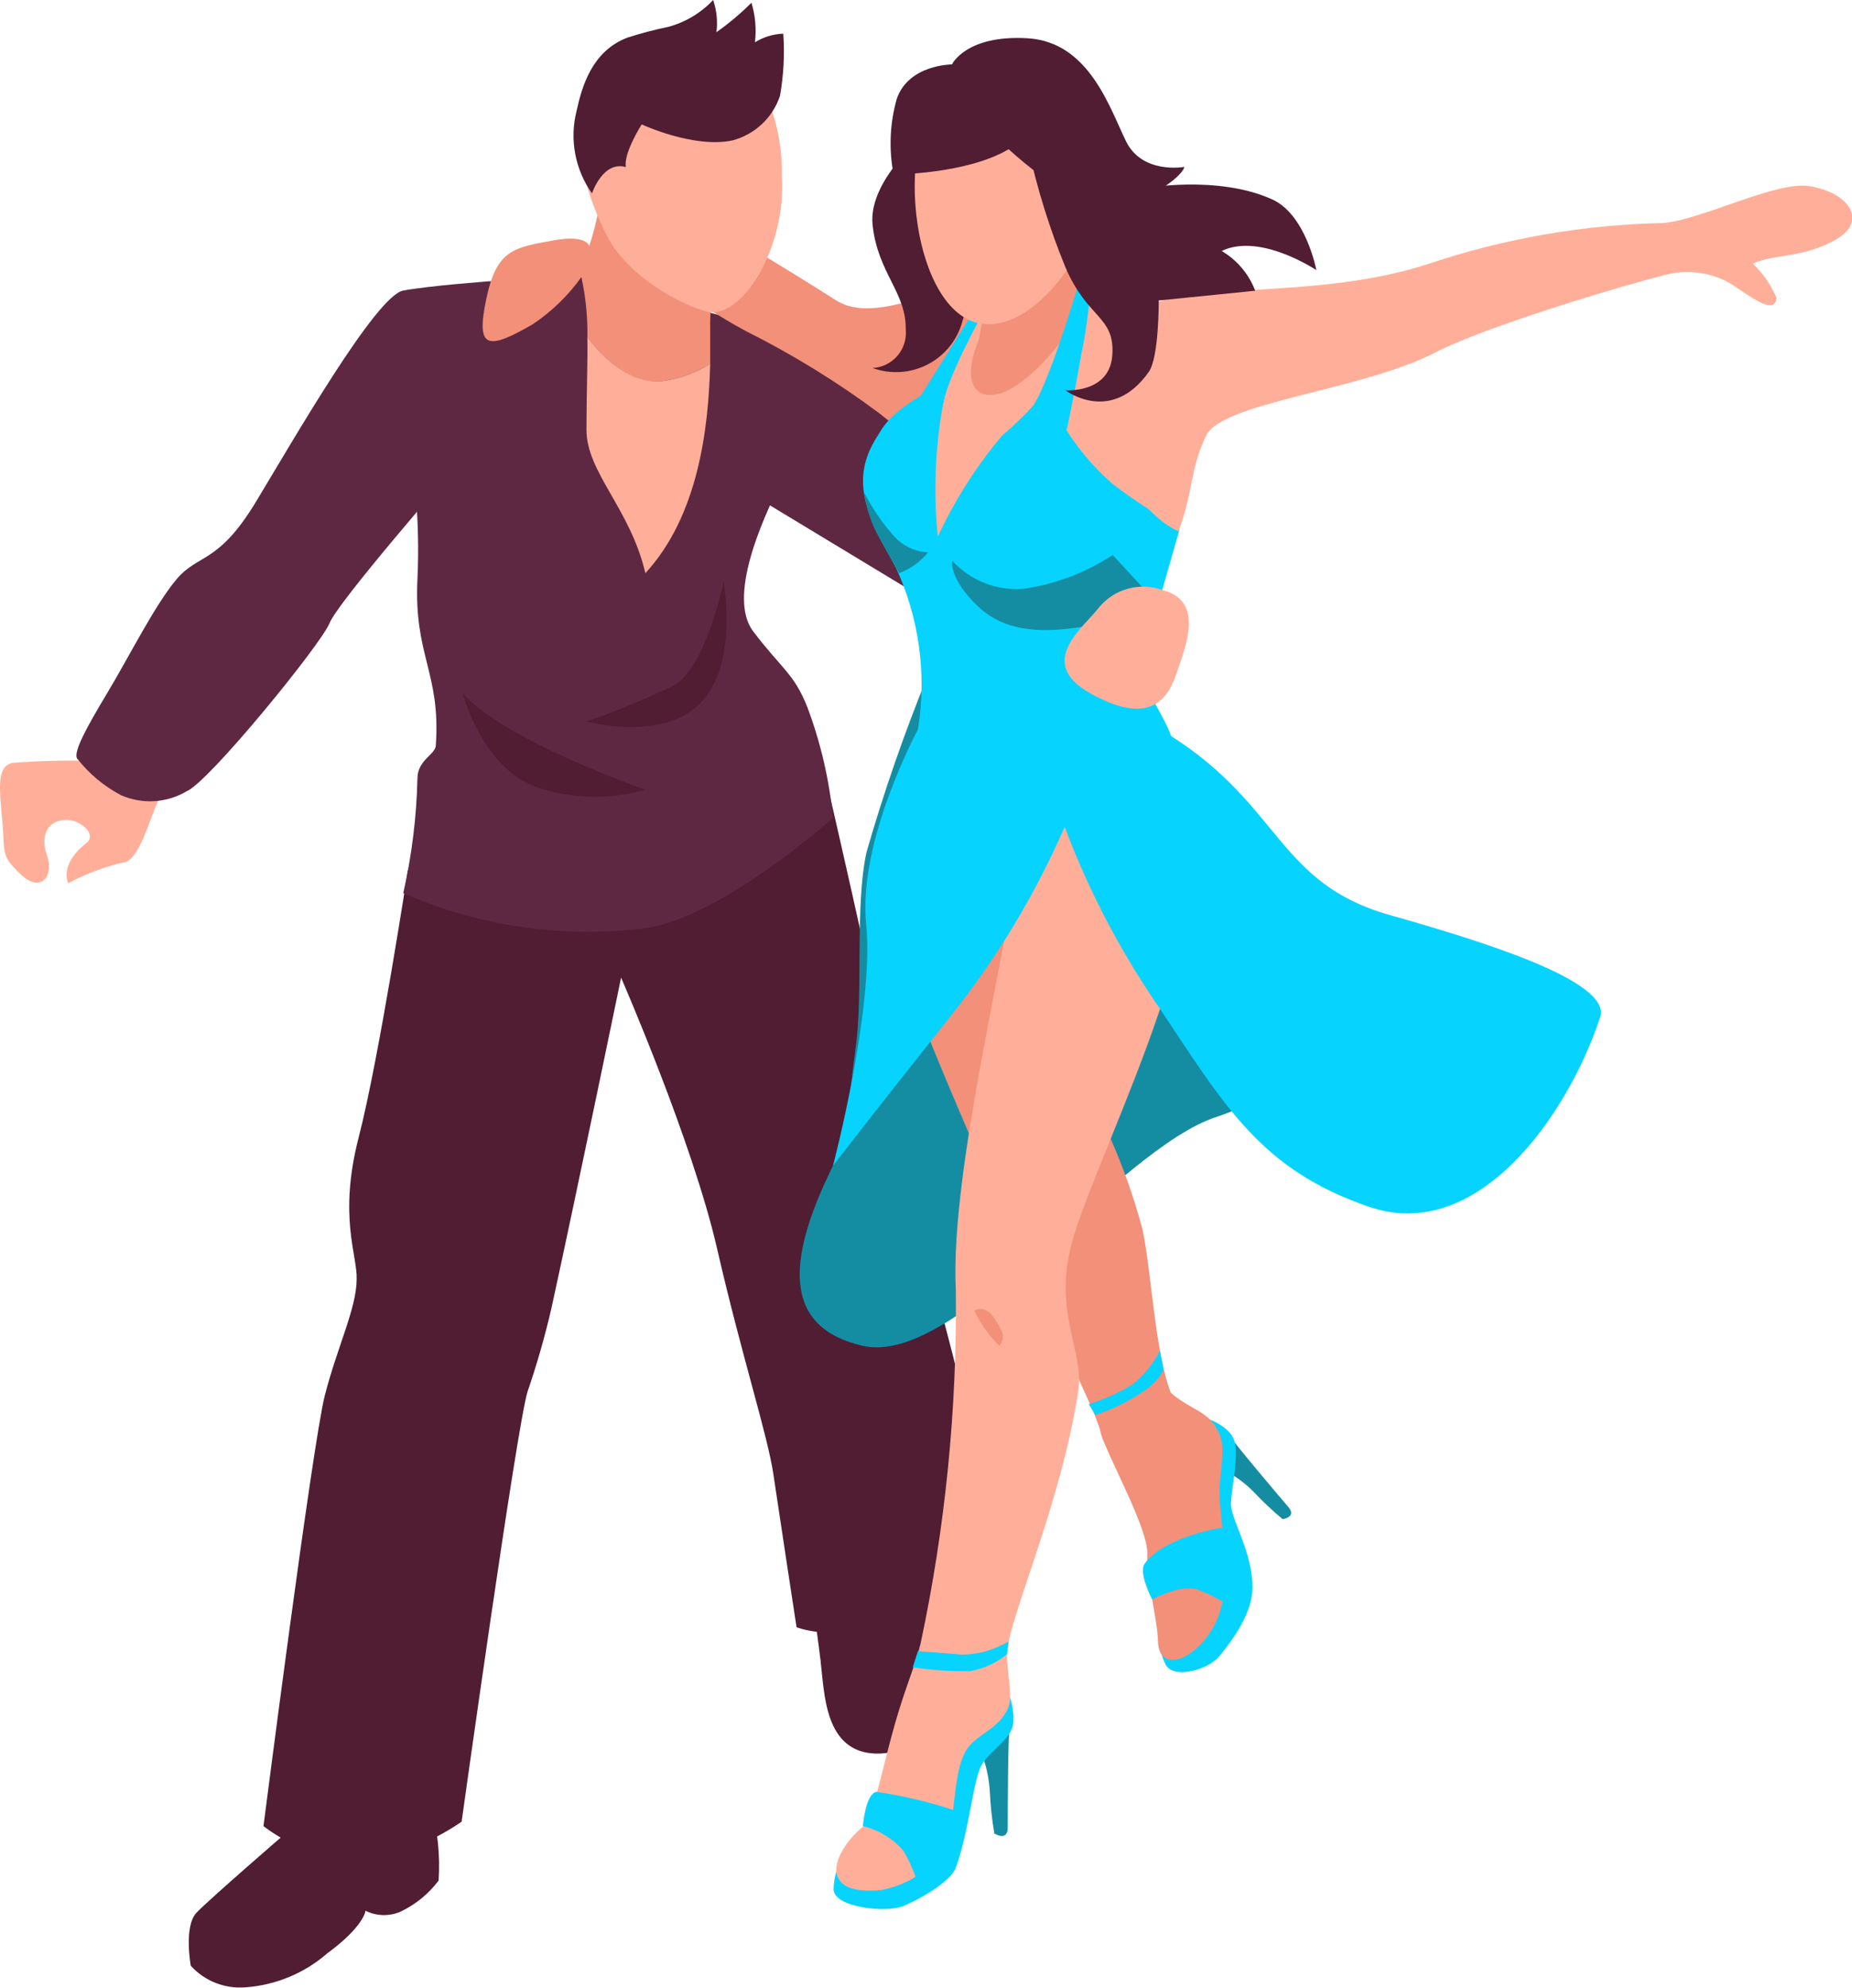
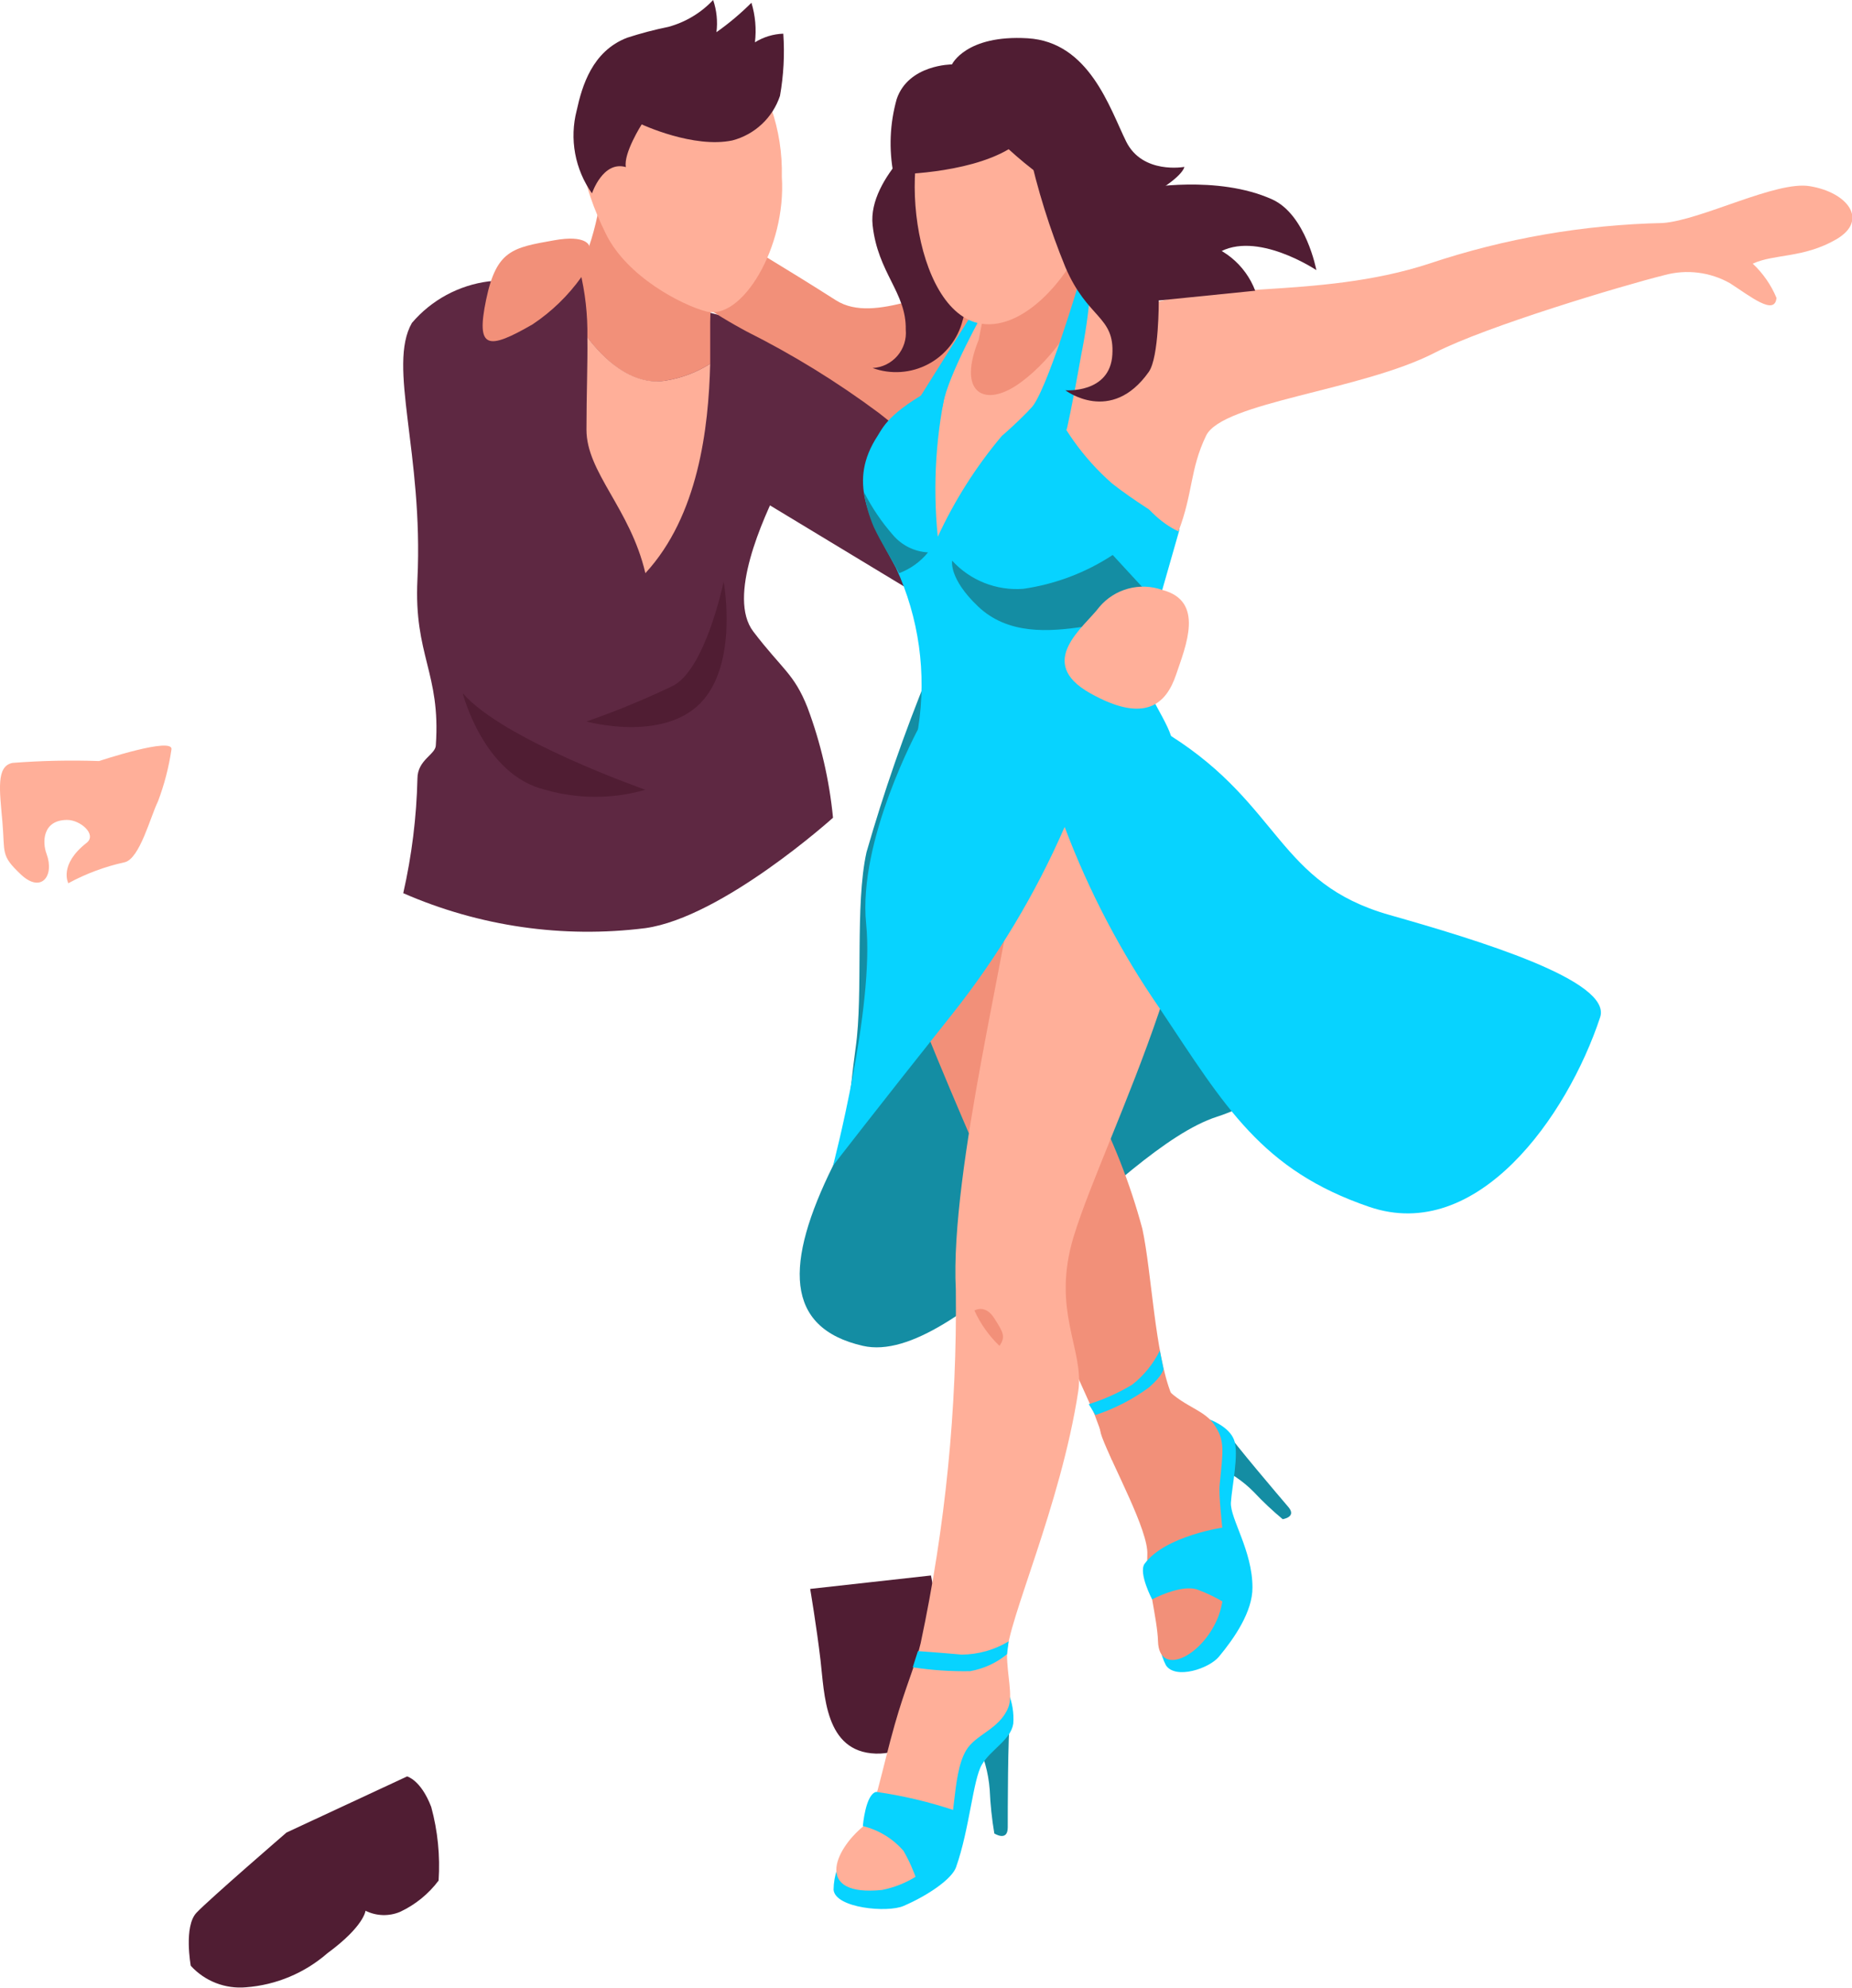
<svg xmlns="http://www.w3.org/2000/svg" width="315" height="338" viewBox="0 0 315 338" fill="none">
  <g clip-path="url(#clip0_430_2)">
    <path d="M137.8 270.193C137.8 270.193 138.865 276.451 139.554 282.272C140.243 288.092 140.243 297.917 148.95 298.198C157.656 298.48 163.356 287.685 161.477 281.208C159.598 274.731 158.345 267.909 158.345 267.909L137.8 270.193Z" fill="#501D33" />
    <path d="M69.245 302.079C69.245 302.079 71.594 302.673 73.347 307.273C74.455 311.347 74.878 315.576 74.6 319.789C72.887 322.071 70.639 323.897 68.055 325.108C67.117 325.501 66.106 325.688 65.09 325.656C64.074 325.623 63.077 325.373 62.167 324.921C62.167 324.921 61.948 327.549 55.684 332.149C51.815 335.519 46.959 337.55 41.841 337.938C40.099 338.093 38.344 337.843 36.714 337.208C35.084 336.573 33.623 335.57 32.446 334.277C32.446 334.277 31.224 327.58 33.417 325.265C35.609 322.949 48.731 311.622 48.731 311.622L69.245 302.079Z" fill="#501D33" />
-     <path d="M69.37 148.004C69.37 148.004 64.484 179.952 61.008 193.407C57.532 206.862 60.789 213.433 60.663 217.5C60.663 222.444 57.344 229.078 55.245 237.307C53.147 245.537 44.816 310.527 44.816 310.527C44.816 310.527 54.682 318.475 64.484 315.878C69.511 314.767 74.276 312.695 78.515 309.776C78.515 309.776 87.91 242.47 89.727 236.65C91.314 232.029 92.662 227.329 93.767 222.569C98.152 202.543 105.637 166.247 105.637 166.247C105.637 166.247 117.757 194.001 121.953 212.275C126.15 230.548 130.566 244.066 131.537 250.668C132.508 257.271 135.483 276.702 135.483 276.702C135.483 276.702 142.498 279.675 153.93 275.106C157.069 273.976 159.766 271.872 161.625 269.103C163.484 266.333 164.409 263.043 164.265 259.711C164.265 259.711 163.262 238.872 163.2 235.837C163.137 232.801 156.091 210.147 154.525 198.288C152.959 186.429 141.12 135.175 141.12 135.175L69.37 148.004Z" fill="#501D33" />
    <path d="M98.621 45.935C93.524 46.985 88.35 47.623 83.15 47.843C78.056 48.486 73.387 51.008 70.059 54.915C65.862 62.237 72.032 77.069 70.999 98.534C70.372 111.457 74.976 114.429 74.13 126.695C74.13 128.322 70.999 129.167 70.999 132.422C70.846 138.973 70.038 145.493 68.587 151.884C81.527 157.541 95.757 159.595 109.771 157.829C122.893 155.983 141.684 139.055 141.684 139.055C141.059 132.634 139.595 126.322 137.331 120.281C135.045 114.523 133.04 113.835 128.123 107.389C123.676 101.538 129.72 88.302 132.664 82.357C134.888 78.007 137.331 57.324 137.331 57.324L120.168 53.038L98.621 45.935Z" fill="#5E2842" />
    <path d="M126.588 83.295L157.844 102.195L156.529 67.337L133.384 58.106L126.588 83.295Z" fill="#5E2842" />
    <path d="M157.844 114.774C153.819 124.623 150.327 134.682 147.384 144.906C145.379 153.918 146.851 168.938 145.536 178.137C144.346 186.585 144.409 192.75 141.684 198.225C133.478 214.809 133.385 225.792 146.757 228.859C162.855 232.551 189.914 195.409 206.983 189.902C249.857 176.04 157.844 114.774 157.844 114.774Z" fill="#148DA3" />
    <path d="M206.701 249.291C209.153 250.315 211.378 251.815 213.246 253.703C214.788 255.347 216.43 256.893 218.163 258.334C218.163 258.334 220.606 257.99 219.134 256.269C217.662 254.548 209.833 245.349 208.517 243.315C207.202 241.281 206.701 249.291 206.701 249.291Z" fill="#148DA3" />
    <path d="M197.305 276.921C196.964 279.06 197.315 281.253 198.308 283.179C199.936 285.651 205.699 283.742 207.359 281.677C209.958 278.548 213.059 274.042 213.027 269.943C213.027 263.685 209.206 258.209 209.363 255.518C209.52 252.827 210.772 247.195 209.895 244.848C209.018 242.502 205.636 241.344 205.636 241.344L197.305 276.921Z" fill="#07D3FF" />
    <path d="M189.131 248.29C193.391 245.756 196.147 241.093 199.247 237.119C196.397 230.017 195.896 216.374 194.299 208.958C192.209 201.196 189.257 193.692 185.498 186.585L159.943 117.871C155.364 126.402 152.783 135.86 152.395 145.532C152.039 153.92 153.098 162.308 155.527 170.346C165.329 195.378 180.801 228.421 185.467 238.934C186.657 241.469 187.002 243.159 189.131 248.29Z" fill="#F29079" />
    <path d="M165.987 295.914C167.315 298.539 168.113 301.399 168.336 304.331C168.444 306.827 168.706 309.314 169.119 311.779C169.119 311.779 171.405 313.249 171.405 310.746C171.405 308.243 171.405 294.882 171.812 292.191C172.219 289.5 165.987 295.914 165.987 295.914Z" fill="#148DA3" />
    <path d="M144.064 314.689C142.606 316.608 141.805 318.944 141.778 321.353C142.06 324.482 150.954 325.296 153.679 324.107C157.969 322.261 161.916 319.476 162.605 317.536C164.922 310.996 165.486 302.61 167.02 300.045C168.555 297.479 171.937 295.852 172.345 293.098C172.476 291.314 172.187 289.524 171.499 287.873L144.064 314.689Z" fill="#07D3FF" />
    <path d="M164.296 297.698C165.893 294.913 169.996 294.099 171.499 290.344C172.313 288.342 171.28 284.869 171.28 281.302C171.28 275.888 180.425 256.019 183.4 236.556C184.465 229.547 178.765 222.882 182.617 210.272C187.91 192.875 209.833 152.009 200.876 132.828C188.724 106.481 173.347 136.426 172.689 147.566C172.031 158.705 161.508 198.945 162.573 219.346C162.802 239.531 160.796 259.68 156.591 279.424C155.777 282.96 153.992 286.871 152.175 293.286C150.14 300.389 148.449 309.275 146.883 310.527C141.778 314.688 138.583 322.542 150.015 321.385C154.143 320.575 157.831 318.282 160.381 314.939C162.667 311.184 161.79 301.922 164.296 297.698Z" fill="#FFAF99" />
    <path d="M146.758 310.527C149.451 311.176 151.872 312.653 153.679 314.751C154.645 316.427 155.432 318.199 156.028 320.039C156.028 320.039 161.665 317.442 161.822 315.565C161.979 313.687 162.292 307.836 162.292 307.836C157.979 306.398 153.545 305.351 149.044 304.707C147.196 305.083 146.758 310.527 146.758 310.527Z" fill="#07D3FF" />
    <path d="M156.122 280.77L155.245 283.523C158.477 284.02 161.746 284.239 165.016 284.18C167.316 283.771 169.472 282.78 171.28 281.302L171.561 279.111C169.151 280.566 166.392 281.345 163.575 281.364C159.723 281.02 156.122 280.77 156.122 280.77Z" fill="#07D3FF" />
    <path d="M165.736 222.851C166.757 225.108 168.203 227.148 169.996 228.859C171.092 227.294 170.622 226.543 169.087 224.134C167.553 221.724 165.736 222.851 165.736 222.851Z" fill="#F29079" />
    <path d="M165.392 81.981C170.998 78.508 177.919 64.646 177.919 64.646C177.333 61.752 176.072 59.036 174.238 56.72C172.404 54.404 170.049 52.552 167.365 51.316C166.464 50.812 165.533 50.363 164.577 49.971C159.848 48 148.918 55.353 142.185 51.066C134.105 45.903 123.55 39.614 123.55 39.614C121.636 38.998 119.565 39.082 117.707 39.85C115.848 40.618 114.323 42.02 113.403 43.807C111.211 47.468 122.799 54.101 126.902 56.323C134.834 60.291 142.4 64.951 149.513 70.247C158.439 77.131 162.604 83.733 165.392 81.981Z" fill="#F29079" />
    <path d="M165.674 52.756C162.855 62.581 154.9 76.38 155.589 81.355C156.278 86.331 158.721 97.626 158.721 97.626C158.721 97.626 189.069 101.475 196.867 94.497C204.665 87.52 199.999 55.228 199.999 55.228C199.901 54.694 199.698 54.185 199.402 53.73C199.106 53.276 198.723 52.884 198.274 52.578C197.826 52.273 197.321 52.059 196.789 51.95C196.257 51.841 195.709 51.838 195.176 51.942C189.1 53.038 186 50.096 183.275 48.813C182.649 46.685 167.24 47.186 165.674 52.756Z" fill="#FFAF99" />
    <path d="M194.361 111.926L200.625 90.023C196.804 87.457 192.827 85.11 189.131 82.2C184.256 77.915 180.44 72.56 177.982 66.555C175.626 69.264 173.083 71.805 170.371 74.158C166.005 79.357 162.351 85.113 159.504 91.274C158.608 82.395 159.19 73.429 161.226 64.74C151.549 69.653 150.39 72.312 149.263 74.127C144.221 81.887 147.697 87.989 152.395 96.562C156.305 105.046 157.623 114.494 156.184 123.723C155.159 130.412 155.979 137.253 158.556 143.511C161.133 149.769 165.37 155.206 170.81 159.237C175.946 145.876 172.47 144.187 181.082 136.114C194.737 123.347 201.878 138.116 201.878 138.116C201.707 133.679 200.797 129.3 199.184 125.162C197.869 121.188 193.265 115.775 194.361 111.926Z" fill="#07D3FF" />
    <path d="M158.69 21.653C158.69 21.653 147.54 30.102 148.417 38.268C149.294 46.435 154.18 49.752 154.055 56.041C154.132 56.844 154.046 57.654 153.801 58.422C153.557 59.191 153.159 59.902 152.633 60.513C152.106 61.124 151.461 61.622 150.737 61.978C150.012 62.333 149.223 62.538 148.417 62.581C149.952 63.138 151.587 63.368 153.216 63.255C154.845 63.142 156.432 62.689 157.875 61.926C159.318 61.162 160.585 60.105 161.594 58.822C162.603 57.538 163.331 56.058 163.732 54.477C167.522 42.273 158.69 21.653 158.69 21.653Z" fill="#501D33" />
    <path d="M166.457 57.794L167.49 52.568L183.149 40.865C183.149 40.865 183.901 48.469 183.964 50.534C183.964 54.164 178.076 62.237 172.658 65.679C167.24 69.121 162.855 66.68 166.457 57.794Z" fill="#F29079" />
    <path d="M181.427 73.063C181.427 73.063 182.273 69.559 183.901 60.328C184.607 56.877 185.109 53.387 185.405 49.877L183.651 47.593C183.651 47.593 177.951 66.962 175.289 69.496C172.627 72.031 181.427 73.063 181.427 73.063Z" fill="#07D3FF" />
    <path d="M156.591 67.337L165.736 52.756L167.553 52.568C167.553 52.568 161.289 63.614 160.412 68.683C159.535 73.752 156.591 67.337 156.591 67.337Z" fill="#07D3FF" />
    <path d="M159.943 16.459C152.019 24.688 155.214 53.194 166.864 55.04C174.443 56.26 183.525 46.498 187.346 33.293C190.572 22.248 174.976 0.876 159.943 16.459Z" fill="#FFAF99" />
    <path d="M161.947 95.342C163.466 97.004 165.345 98.299 167.439 99.129C169.534 99.958 171.79 100.3 174.036 100.13C179.472 99.352 184.669 97.386 189.257 94.372L196.961 102.727L194.362 111.863C194.362 111.863 190.635 105.605 184.465 106.544C178.295 107.483 171.405 107.921 166.363 103.133C161.321 98.346 161.947 95.342 161.947 95.342Z" fill="#148DA3" />
    <path d="M146.945 83.671C148.282 86.309 149.944 88.769 151.894 90.993C152.634 91.86 153.544 92.568 154.567 93.074C155.59 93.579 156.705 93.872 157.844 93.934C156.549 95.529 154.852 96.749 152.927 97.47C152.019 95.686 149.795 92.182 148.605 89.585C147.796 87.694 147.238 85.706 146.945 83.671V83.671Z" fill="#148DA3" />
    <path d="M193.046 52.725C203.788 47.593 224.02 51.097 243.155 44.808C255.95 40.534 269.317 38.214 282.804 37.924C289.381 37.455 302.159 30.665 307.859 31.666C314.311 32.73 317.881 37.486 312.306 40.709C306.732 43.932 301.721 43.15 298.119 44.839C299.863 46.472 301.24 48.456 302.159 50.659C301.877 53.788 297.649 50.346 294.236 48.156C290.855 46.254 286.861 45.76 283.118 46.779C275.852 48.594 252.739 55.509 244.095 59.953C231.568 66.43 207.891 68.37 205.135 74.096C202.379 79.822 202.943 83.796 200.437 90.367C187.91 84.484 182.147 57.95 193.046 52.725Z" fill="#FFAF99" />
    <path d="M187.44 244.379C189.319 249.385 195.363 260.306 195.144 264.342C194.925 268.379 196.867 275.294 196.961 279.111C197.149 285.119 204.227 281.865 207.045 275.325C209.864 268.785 207.045 256.551 207.452 252.452C208.016 246.632 208.423 244.973 206.45 242.157C204.477 239.341 200.186 239.028 197.055 234.491C193.923 229.954 184.966 237.808 187.44 244.379Z" fill="#F29079" />
    <path d="M195.959 271.977C195.959 271.977 200.907 269.317 203.695 270.319C205.33 270.927 206.904 271.692 208.392 272.603C208.392 272.603 210.741 267.534 209.77 266.157C208.939 264.099 208.432 261.925 208.267 259.711C208.267 259.711 198.151 261.119 194.644 265.969C193.641 267.565 195.959 271.977 195.959 271.977Z" fill="#07D3FF" />
    <path d="M185.185 238.778L186.313 240.624C189.579 239.549 192.655 237.965 195.426 235.93C197.775 233.897 197.9 232.801 197.9 232.801L197.274 229.672C196.16 231.928 194.555 233.906 192.576 235.461C190.255 236.859 187.773 237.973 185.185 238.778V238.778Z" fill="#07D3FF" />
    <path d="M113.121 64.74C115.849 64.314 118.46 63.334 120.794 61.861C120.794 59.233 120.794 56.824 120.794 54.758C121.014 48.5 120.794 40.271 120.794 40.271L102.505 24.062C102.997 31.57 101.664 39.084 98.621 45.966C99.54 49.702 99.972 53.541 99.905 57.387C102.567 60.86 107.328 65.71 113.121 64.74Z" fill="#F29079" />
    <path d="M99.749 73.063C99.749 80.354 107.202 86.487 109.77 97.47C118.79 87.676 120.513 72.844 120.794 61.861C118.46 63.334 115.849 64.314 113.121 64.74C107.328 65.616 102.567 60.86 99.905 57.355C99.968 61.924 99.749 67.087 99.749 73.063Z" fill="#FFAF99" />
    <path d="M102.599 15.02C107.39 9.575 123.958 5.288 131.161 18.368C132.458 22.13 133.074 26.093 132.978 30.07C133.76 42.117 126.15 54.508 120.168 52.975C115.972 51.88 106.67 47.092 103.069 39.802C99.028 31.604 96.366 22.091 102.599 15.02Z" fill="#FFAF99" />
    <path d="M132.664 16.302C132.052 18.135 130.993 19.788 129.582 21.11C128.172 22.431 126.454 23.382 124.584 23.875C117.976 25.283 109.144 21.152 109.144 21.152C109.144 21.152 106.012 26.065 106.451 28.412C102.536 27.285 100.688 32.886 100.688 32.886C99.253 30.865 98.276 28.555 97.827 26.117C97.378 23.68 97.468 21.174 98.089 18.774C98.997 14.644 100.719 8.699 106.67 6.415C108.972 5.668 111.314 5.052 113.685 4.568C116.595 3.776 119.229 2.195 121.296 0C121.896 1.759 122.089 3.631 121.859 5.476C123.981 3.978 125.971 2.303 127.81 0.469C128.472 2.646 128.675 4.937 128.405 7.197C129.855 6.292 131.519 5.785 133.228 5.726C133.473 9.261 133.284 12.813 132.664 16.302Z" fill="#501D33" />
    <path d="M16.849 129.417C11.941 129.249 7.027 129.353 2.13 129.73C-0.689 130.294 -0.063 134.361 0.407 139.743C0.877 145.125 0.063 145.407 3.539 148.692C7.015 151.978 9.302 148.943 7.924 145.219C7.172 143.248 7.203 139.43 11.431 139.43C13.686 139.43 16.505 141.902 14.751 143.31C9.928 147.065 11.619 150.194 11.619 150.194C14.63 148.561 17.856 147.36 21.203 146.627C23.771 146.033 25.587 138.867 26.871 136.27C27.946 133.429 28.712 130.482 29.157 127.477C29.627 125.162 16.849 129.417 16.849 129.417Z" fill="#FFAF99" />
-     <path d="M82.68 50.972L83.15 47.843C83.15 47.843 73.191 48.563 68.587 49.408C63.983 50.253 49.984 74.659 43.532 85.329C37.081 95.999 33.73 94.091 30.003 98.534C26.276 102.977 21.923 111.738 18.227 117.871C14.532 124.004 12.527 127.822 13.091 128.948C15.103 131.539 17.644 133.672 20.545 135.206C22.331 135.998 24.28 136.352 26.231 136.238C28.181 136.123 30.076 135.545 31.757 134.549C35.515 133.016 54.651 109.517 56.06 105.95C57.469 102.383 76.605 80.417 76.605 80.417L82.68 50.972Z" fill="#5E2842" />
    <path d="M197.681 100.317C195.819 99.658 193.8 99.581 191.893 100.095C189.985 100.609 188.28 101.691 187.002 103.196C184.465 106.607 176.009 112.583 185.404 117.871C194.8 123.159 198.37 119.655 200.03 114.742C201.69 109.83 204.947 102.195 197.681 100.317Z" fill="#FFAF99" />
    <path d="M78.703 117.871C78.703 117.871 82.21 131.796 92.733 134.299C98.299 135.904 104.205 135.904 109.77 134.299C109.77 134.299 85.467 125.788 78.703 117.871Z" fill="#501D33" />
    <path d="M123.081 98.909C123.081 98.909 119.949 114.179 114.218 116.745C109.507 118.989 104.676 120.973 99.749 122.69C99.749 122.69 112.589 126.257 119.135 119.561C125.68 112.865 123.081 98.909 123.081 98.909Z" fill="#501D33" />
    <path d="M94.237 40.865C87.19 42.117 84.434 42.524 82.68 50.972C80.926 59.421 82.962 59.546 90.572 55.165C93.819 53.004 96.642 50.268 98.903 47.092C99.997 45.56 100.467 43.67 100.218 41.804C100.218 41.804 99.749 39.864 94.237 40.865Z" fill="#F29079" />
    <path d="M141.684 198.225C141.684 198.225 149.138 188.556 161.916 172.504C169.665 162.754 176.109 152.035 181.083 140.619C185.203 151.559 190.651 161.952 197.305 171.566C208.423 188.244 214.562 198.976 232.914 205.234C251.267 211.492 266.55 189.902 272.156 173.005C274.286 166.747 251.267 159.832 236.297 155.576C217.349 150.194 217.882 137.052 199.185 125.162C194.174 122.033 178.17 129.23 171.906 129.261C165.643 129.292 156.247 123.816 156.247 123.816C156.247 123.816 145.881 142.904 147.321 157.109C148.762 171.315 141.684 198.225 141.684 198.225Z" fill="#07D3FF" />
    <path d="M151.988 29.663C151.988 29.663 164.296 29.663 171.562 25.377C178.452 31.635 187.44 37.642 194.393 33.919C201.345 30.195 201.439 28.38 201.439 28.38C201.439 28.38 194.33 29.695 191.543 24.062C188.755 18.43 185.279 7.134 174.787 6.508C164.296 5.883 161.916 10.952 161.916 10.952C161.916 10.952 154.524 10.952 152.52 16.834C151.342 21.01 151.16 25.404 151.988 29.663V29.663Z" fill="#501D33" />
    <path d="M174.944 21.653C174.944 21.653 175.821 35.045 185.185 42.367C188.443 44.433 192.196 45.586 196.052 45.707C199.908 45.828 203.727 44.913 207.108 43.056C213.622 39.051 223.894 45.934 223.894 45.934C223.894 45.934 222.141 36.547 216.409 33.919C207.014 29.663 194.486 32.041 194.486 32.041L174.944 21.653Z" fill="#501D33" />
    <path d="M174.944 25.377C176.451 32.23 178.547 38.94 181.208 45.434C184.997 54.289 189.601 53.695 189.194 60.328C188.787 66.962 181.208 66.367 181.208 66.367C181.208 66.367 188.974 72.312 195.395 63.238C197.149 60.735 197.086 51.097 197.086 51.097L213.497 49.439C212.661 47.236 211.255 45.293 209.423 43.809C207.591 42.325 205.398 41.352 203.068 40.991C194.8 39.52 174.944 25.377 174.944 25.377Z" fill="#501D33" />
  </g>
  <defs>
    <clipPath id="clip0_430_2">
      <rect width="315" height="338" fill="white" />
    </clipPath>
  </defs>
</svg>